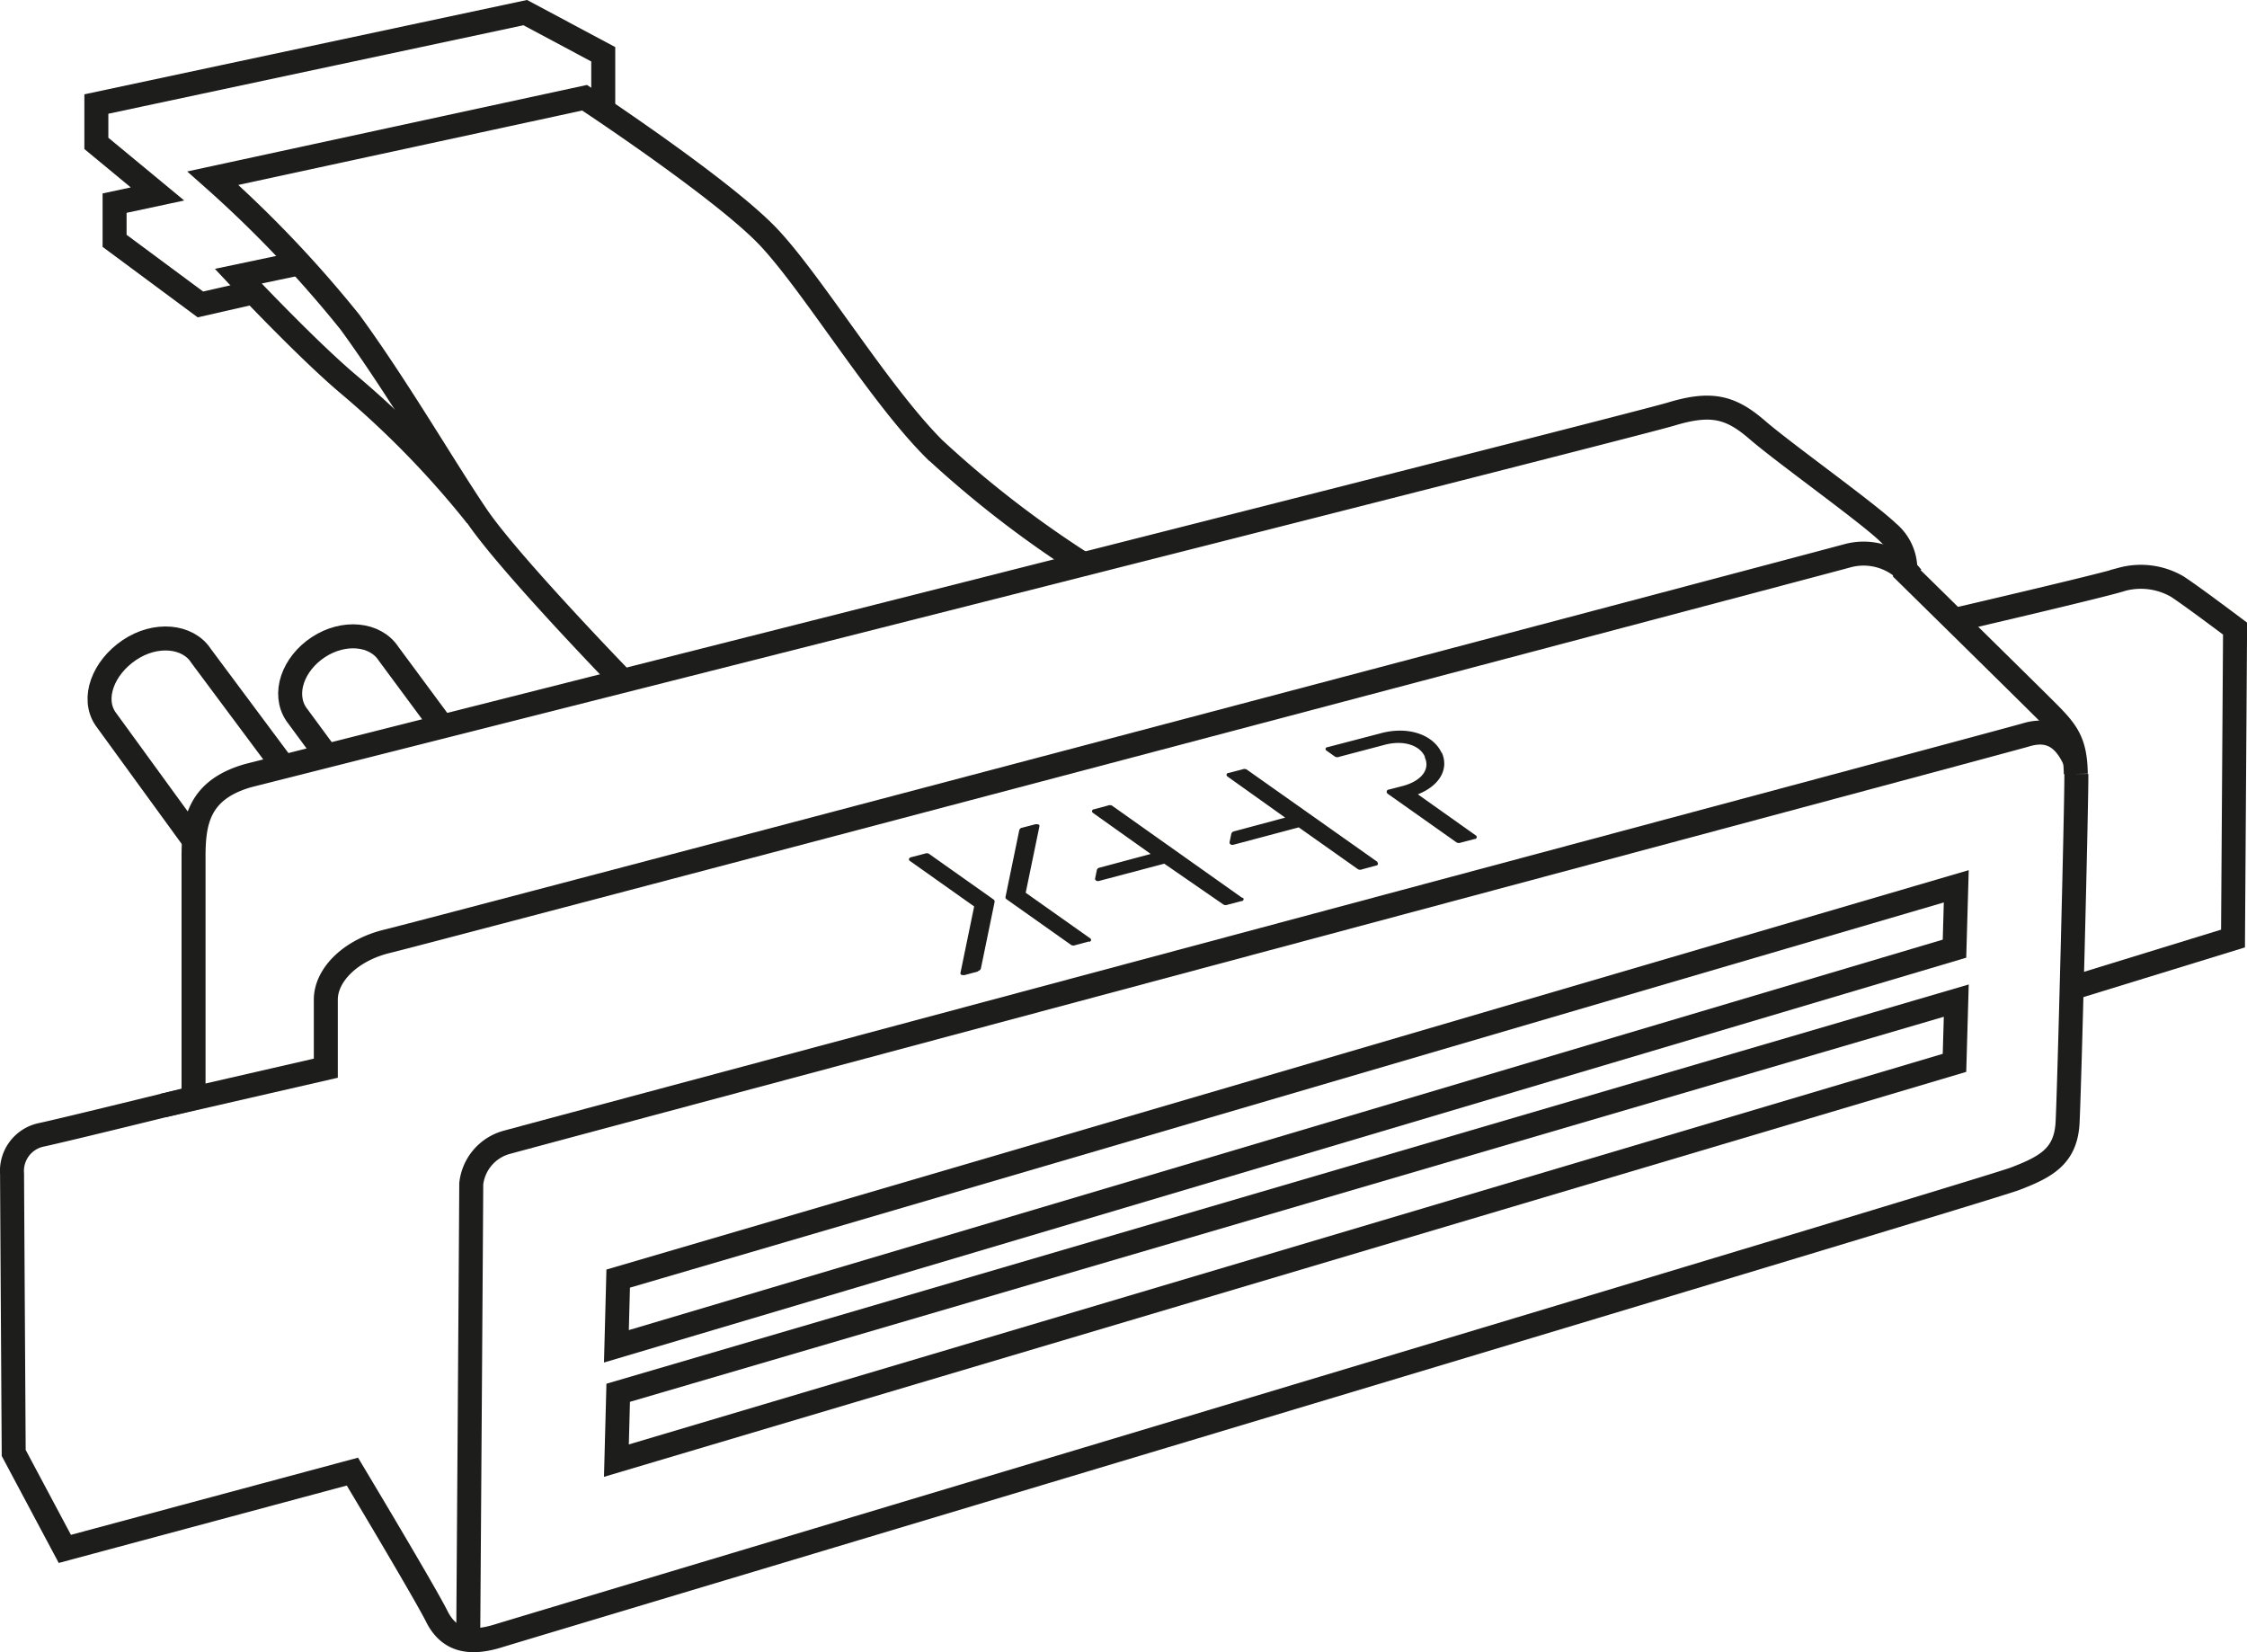
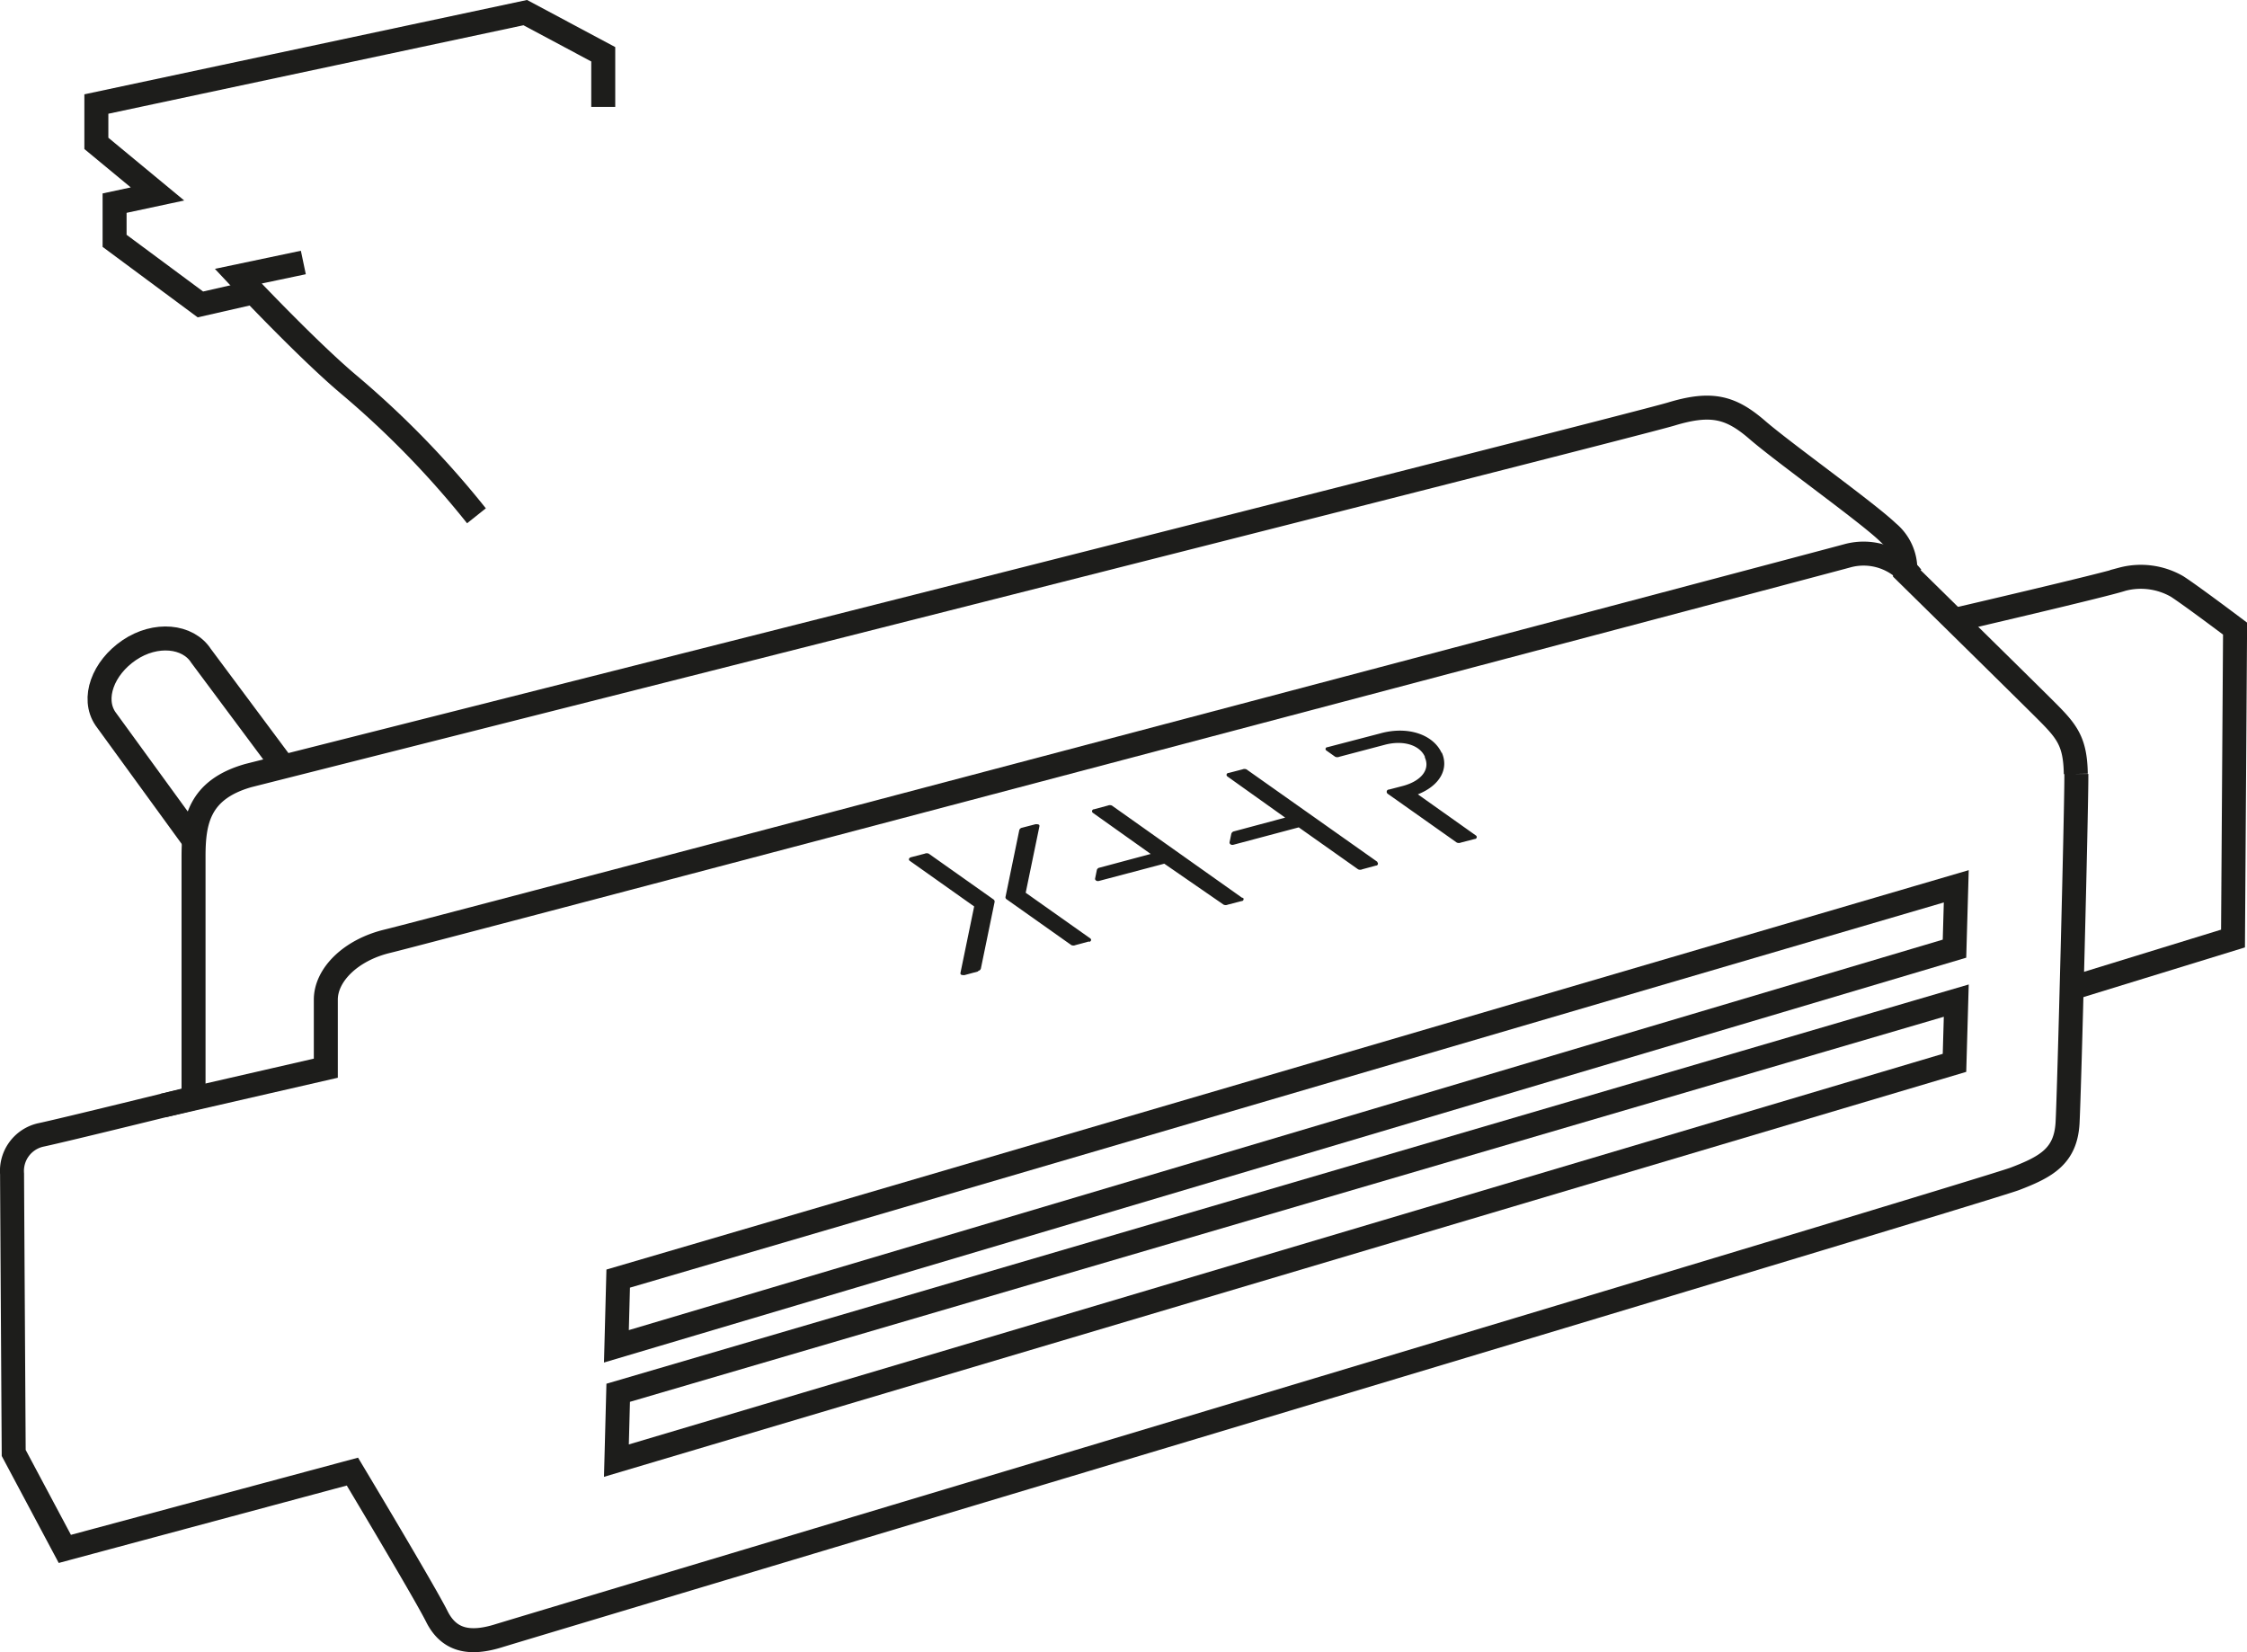
<svg xmlns="http://www.w3.org/2000/svg" viewBox="0 0 163.93 120.53">
  <defs>
    <style>.cls-1{fill:none;stroke:#1d1d1b;stroke-miterlimit:10;stroke-width:1.75px;}.cls-2{fill:#1d1d1b;}</style>
  </defs>
  <g id="Layer_2" data-name="Layer 2">
    <g id="Layer_3" data-name="Layer 3">
-       <path class="cls-1" d="M45.4,49.63s-8.25-8.5-10.62-12S29,28.25,25.53,23.5a86,86,0,0,0-10-10.5L42.65,7.13s10.25,6.75,13.5,10.25,8,11.37,12,15.37A77.12,77.12,0,0,0,78.78,41" />
      <path class="cls-1" d="M22.13,19.15l-4.75,1s4.9,5.23,8,7.85a67.74,67.74,0,0,1,9.38,9.63" />
      <path class="cls-1" d="M14.12,61.27,7.69,52.43c-1-1.48-.18-3.7,1.74-5s4.28-1.07,5.24.42L20.74,56" />
-       <path class="cls-1" d="M23.87,55.17,21.61,52.1c-1-1.49-.24-3.67,1.62-4.89s4.16-1,5.13.5L32.2,52.9" />
      <path class="cls-1" d="M151.48,56.46v.25c0,2.57-.51,22.75-.64,25.19S149.3,85.12,147,86,38.43,118.7,36.37,119.34s-3.6.39-4.5-1.41-6.16-10.57-6.16-10.57L4.73,113,1,106S.88,86.42.88,85.64a2.69,2.69,0,0,1,2.05-2.83c1.8-.38,11.19-2.7,11.19-2.7V62.49c0-2.57.39-4.88,4-5.91,0,0,100.83-25.47,103.79-26.37s4.37-.51,6.3,1.16,8,6,9.52,7.46A3.51,3.51,0,0,1,139,41.72s8.71,8.56,10.25,10.1,2.15,2.26,2.19,4.64" />
      <path class="cls-1" d="M142.48,45.26s11.06-2.57,12.34-3a5.31,5.31,0,0,1,4,.52c1,.64,4.24,3.08,4.24,3.08l-.15,22.61-12.19,3.75" />
      <path class="cls-1" d="M11.92,80.65l11.85-2.72s0-3.19,0-5,1.82-3.63,4.52-4.27,104.5-27.56,106.55-28.13a4.48,4.48,0,0,1,4.64,1.57" />
-       <path class="cls-1" d="M34.16,119.36s.22-31.78.22-33a3.54,3.54,0,0,1,2.51-3C38.14,83,146.3,54.07,147.78,53.62s2.71-.09,3.58,1.84" />
      <polygon class="cls-1" points="45.1 93.28 44.97 98.22 142.59 69.21 142.72 64.66 45.1 93.28" />
      <polygon class="cls-1" points="45.1 101.61 44.97 106.56 142.59 77.54 142.72 73 45.1 101.61" />
      <polyline class="cls-1" points="44.01 7.8 44.01 3.96 38.32 0.92 7.03 7.59 7.03 10.46 11.49 14.15 8.36 14.82 8.36 17.57 14.62 22.21 18.79 21.26" />
      <path class="cls-2" d="M71.36,70.87l-1,.27c-.16,0-.31,0-.29-.16l1-4.85L66.37,62.8c-.11-.08-.06-.22.09-.26l1-.26a.38.38,0,0,1,.3,0l4.71,3.33a.19.19,0,0,1,.09.2l-1,4.85a.24.24,0,0,1-.2.17m8.1-2.15-1,.27a.38.38,0,0,1-.3,0l-4.72-3.34a.17.17,0,0,1-.08-.19l1-4.85a.25.25,0,0,1,.19-.18l1-.26c.16,0,.31,0,.28.16l-1,4.84,4.71,3.33c.11.08.07.22-.09.26m25.73-13.78,0,0c-.61-1.35-2.47-2-4.5-1.43l-3.83,1c-.15,0-.19.17-.09.24l.65.46a.38.38,0,0,0,.3,0l3.3-.87c1.34-.36,2.55,0,2.94.86l0,.06c.4.88-.26,1.72-1.61,2.08l-1,.26c-.18,0-.23.21-.1.31l.71.5h0l4.33,3.06a.38.38,0,0,0,.3,0l1-.26c.16,0,.21-.18.09-.26l-4.23-3c1.59-.63,2.29-1.85,1.74-3.06M90.65,65.52l-9.53-6.75a.38.38,0,0,0-.3,0l-1,.27c-.15,0-.2.18-.09.26l4.22,3-3.73,1a.24.24,0,0,0-.2.17l-.13.64c0,.11.13.2.28.16l4.77-1.26L89.27,66a.38.38,0,0,0,.3,0l1-.26c.16,0,.21-.18.09-.26m9.82-2.61-9.54-6.74a.38.38,0,0,0-.3,0l-1,.26c-.16,0-.21.18-.09.26l4.21,3-3.73,1a.26.26,0,0,0-.2.18l-.13.63c0,.12.13.21.28.17l4.77-1.27,4.33,3.06a.35.35,0,0,0,.3,0l1-.27c.15,0,.2-.18.09-.26" />
    </g>
  </g>
</svg>